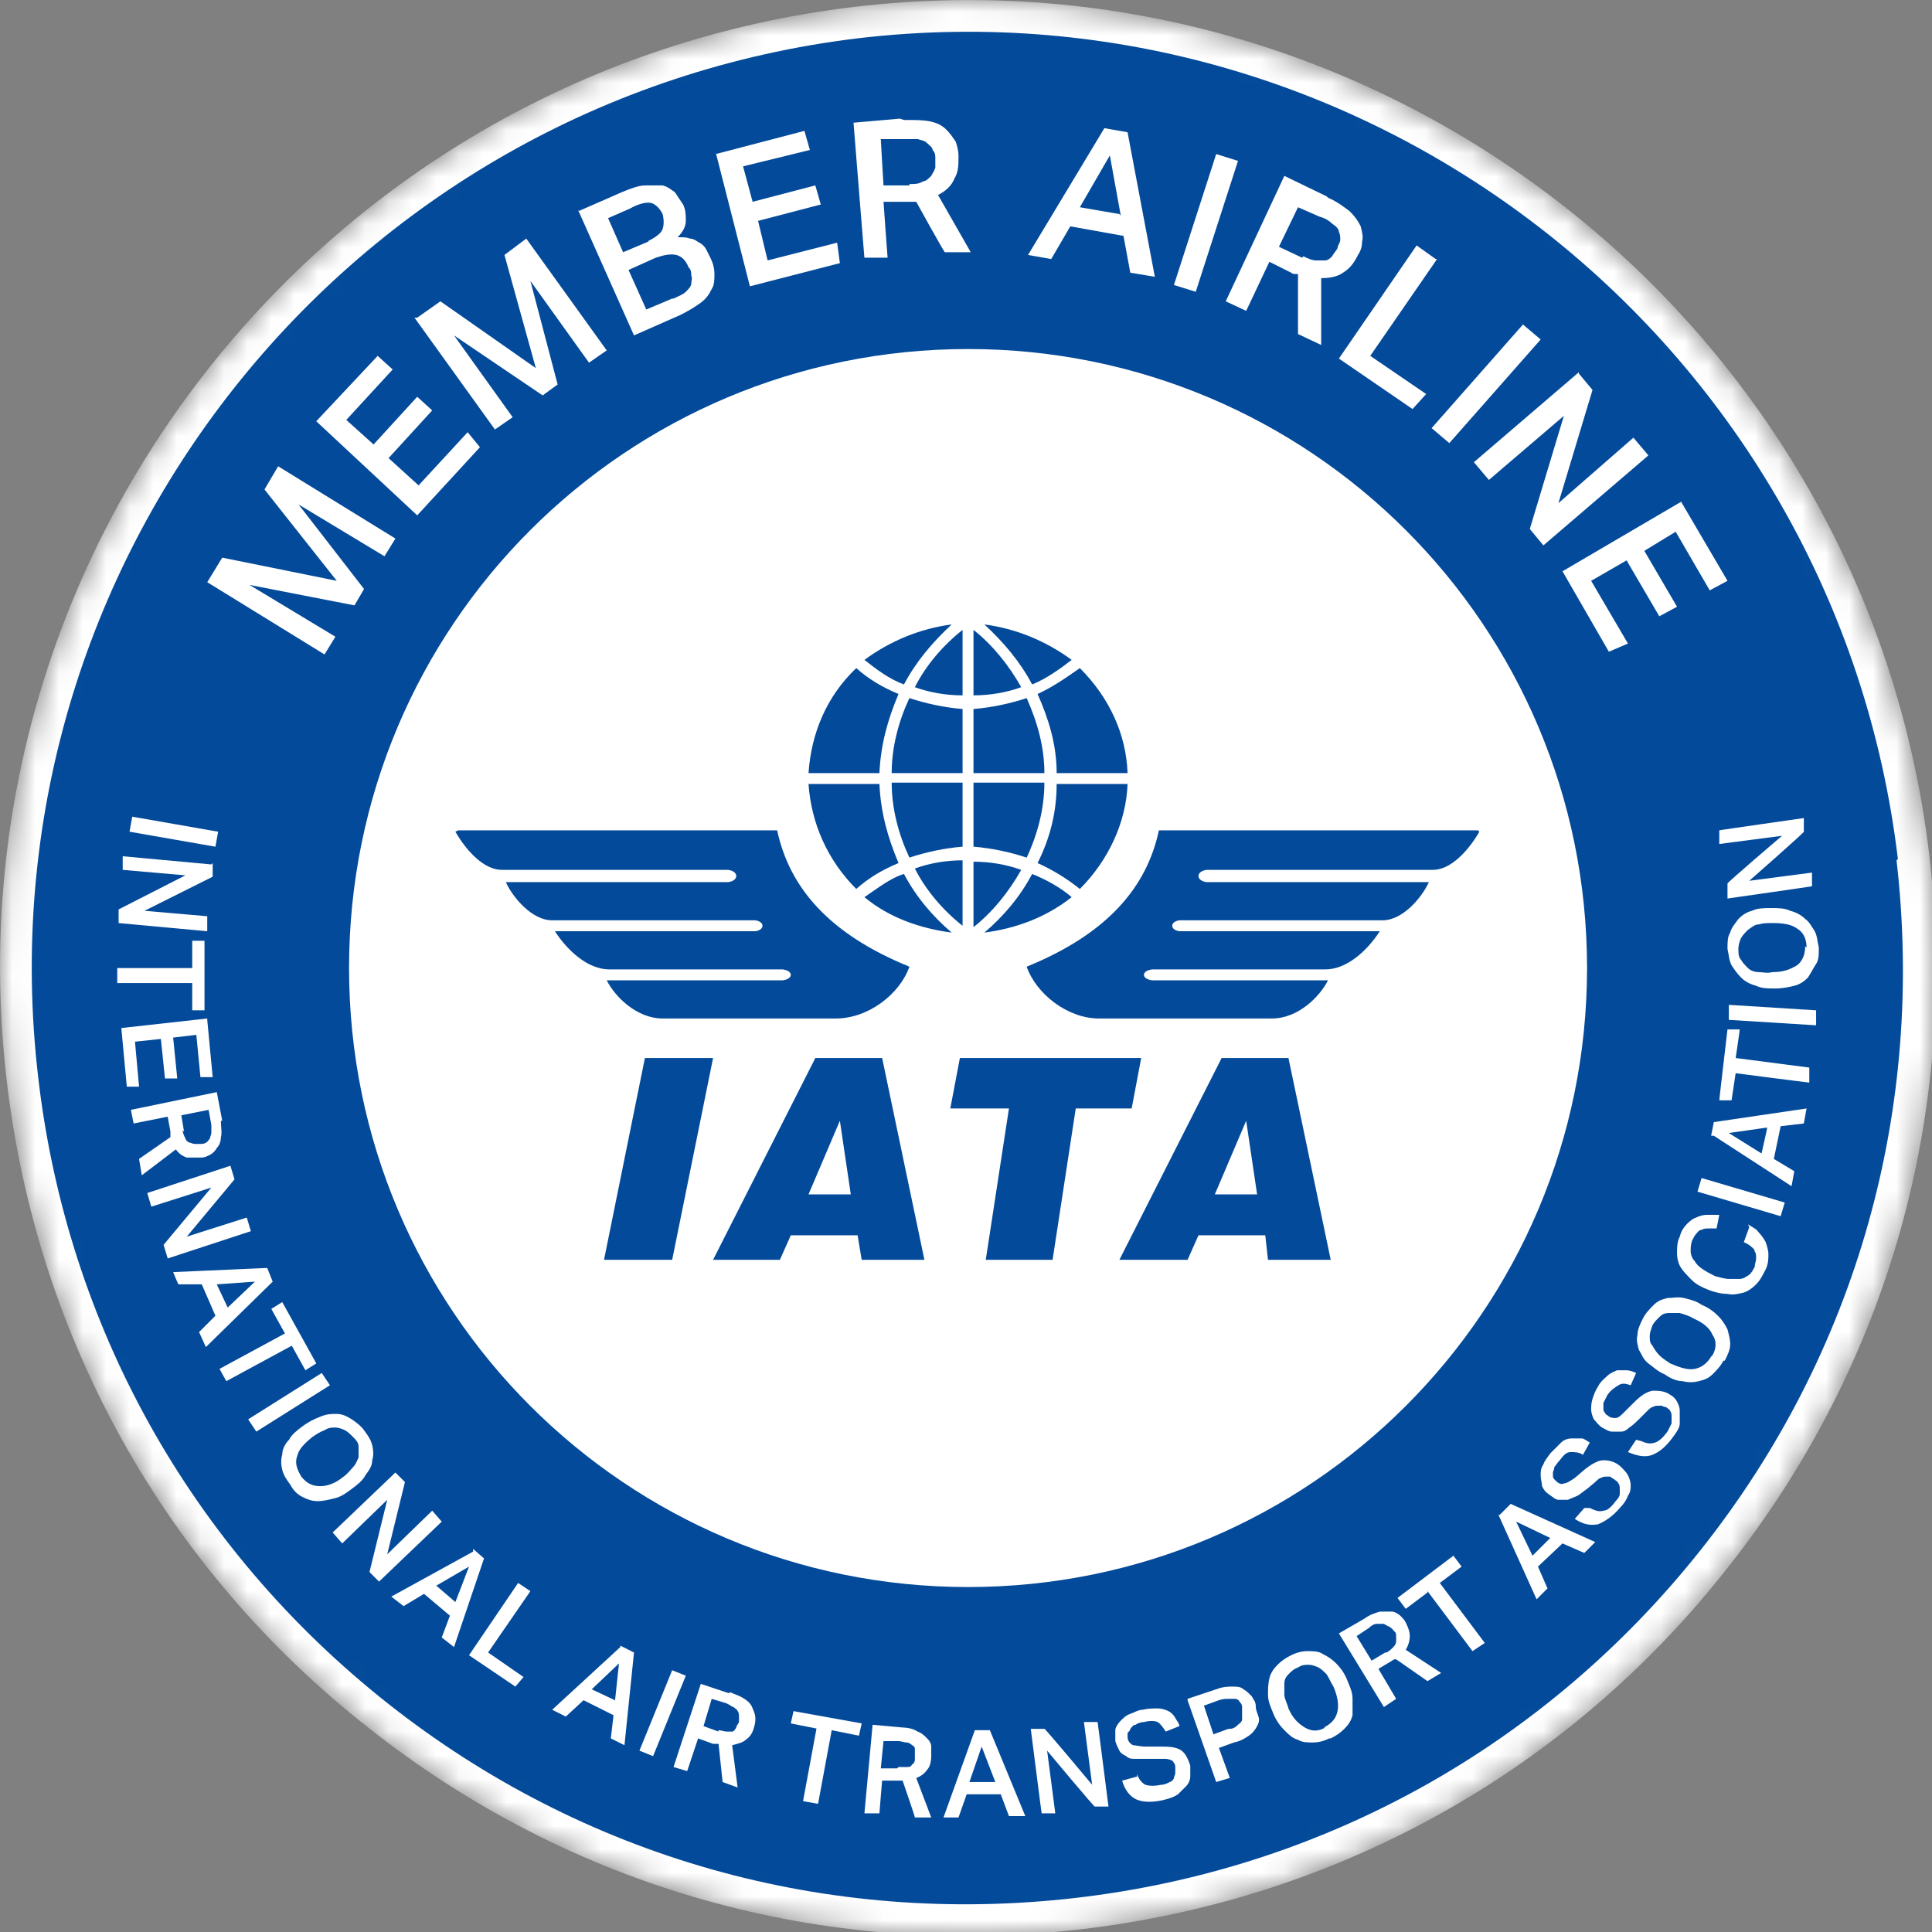
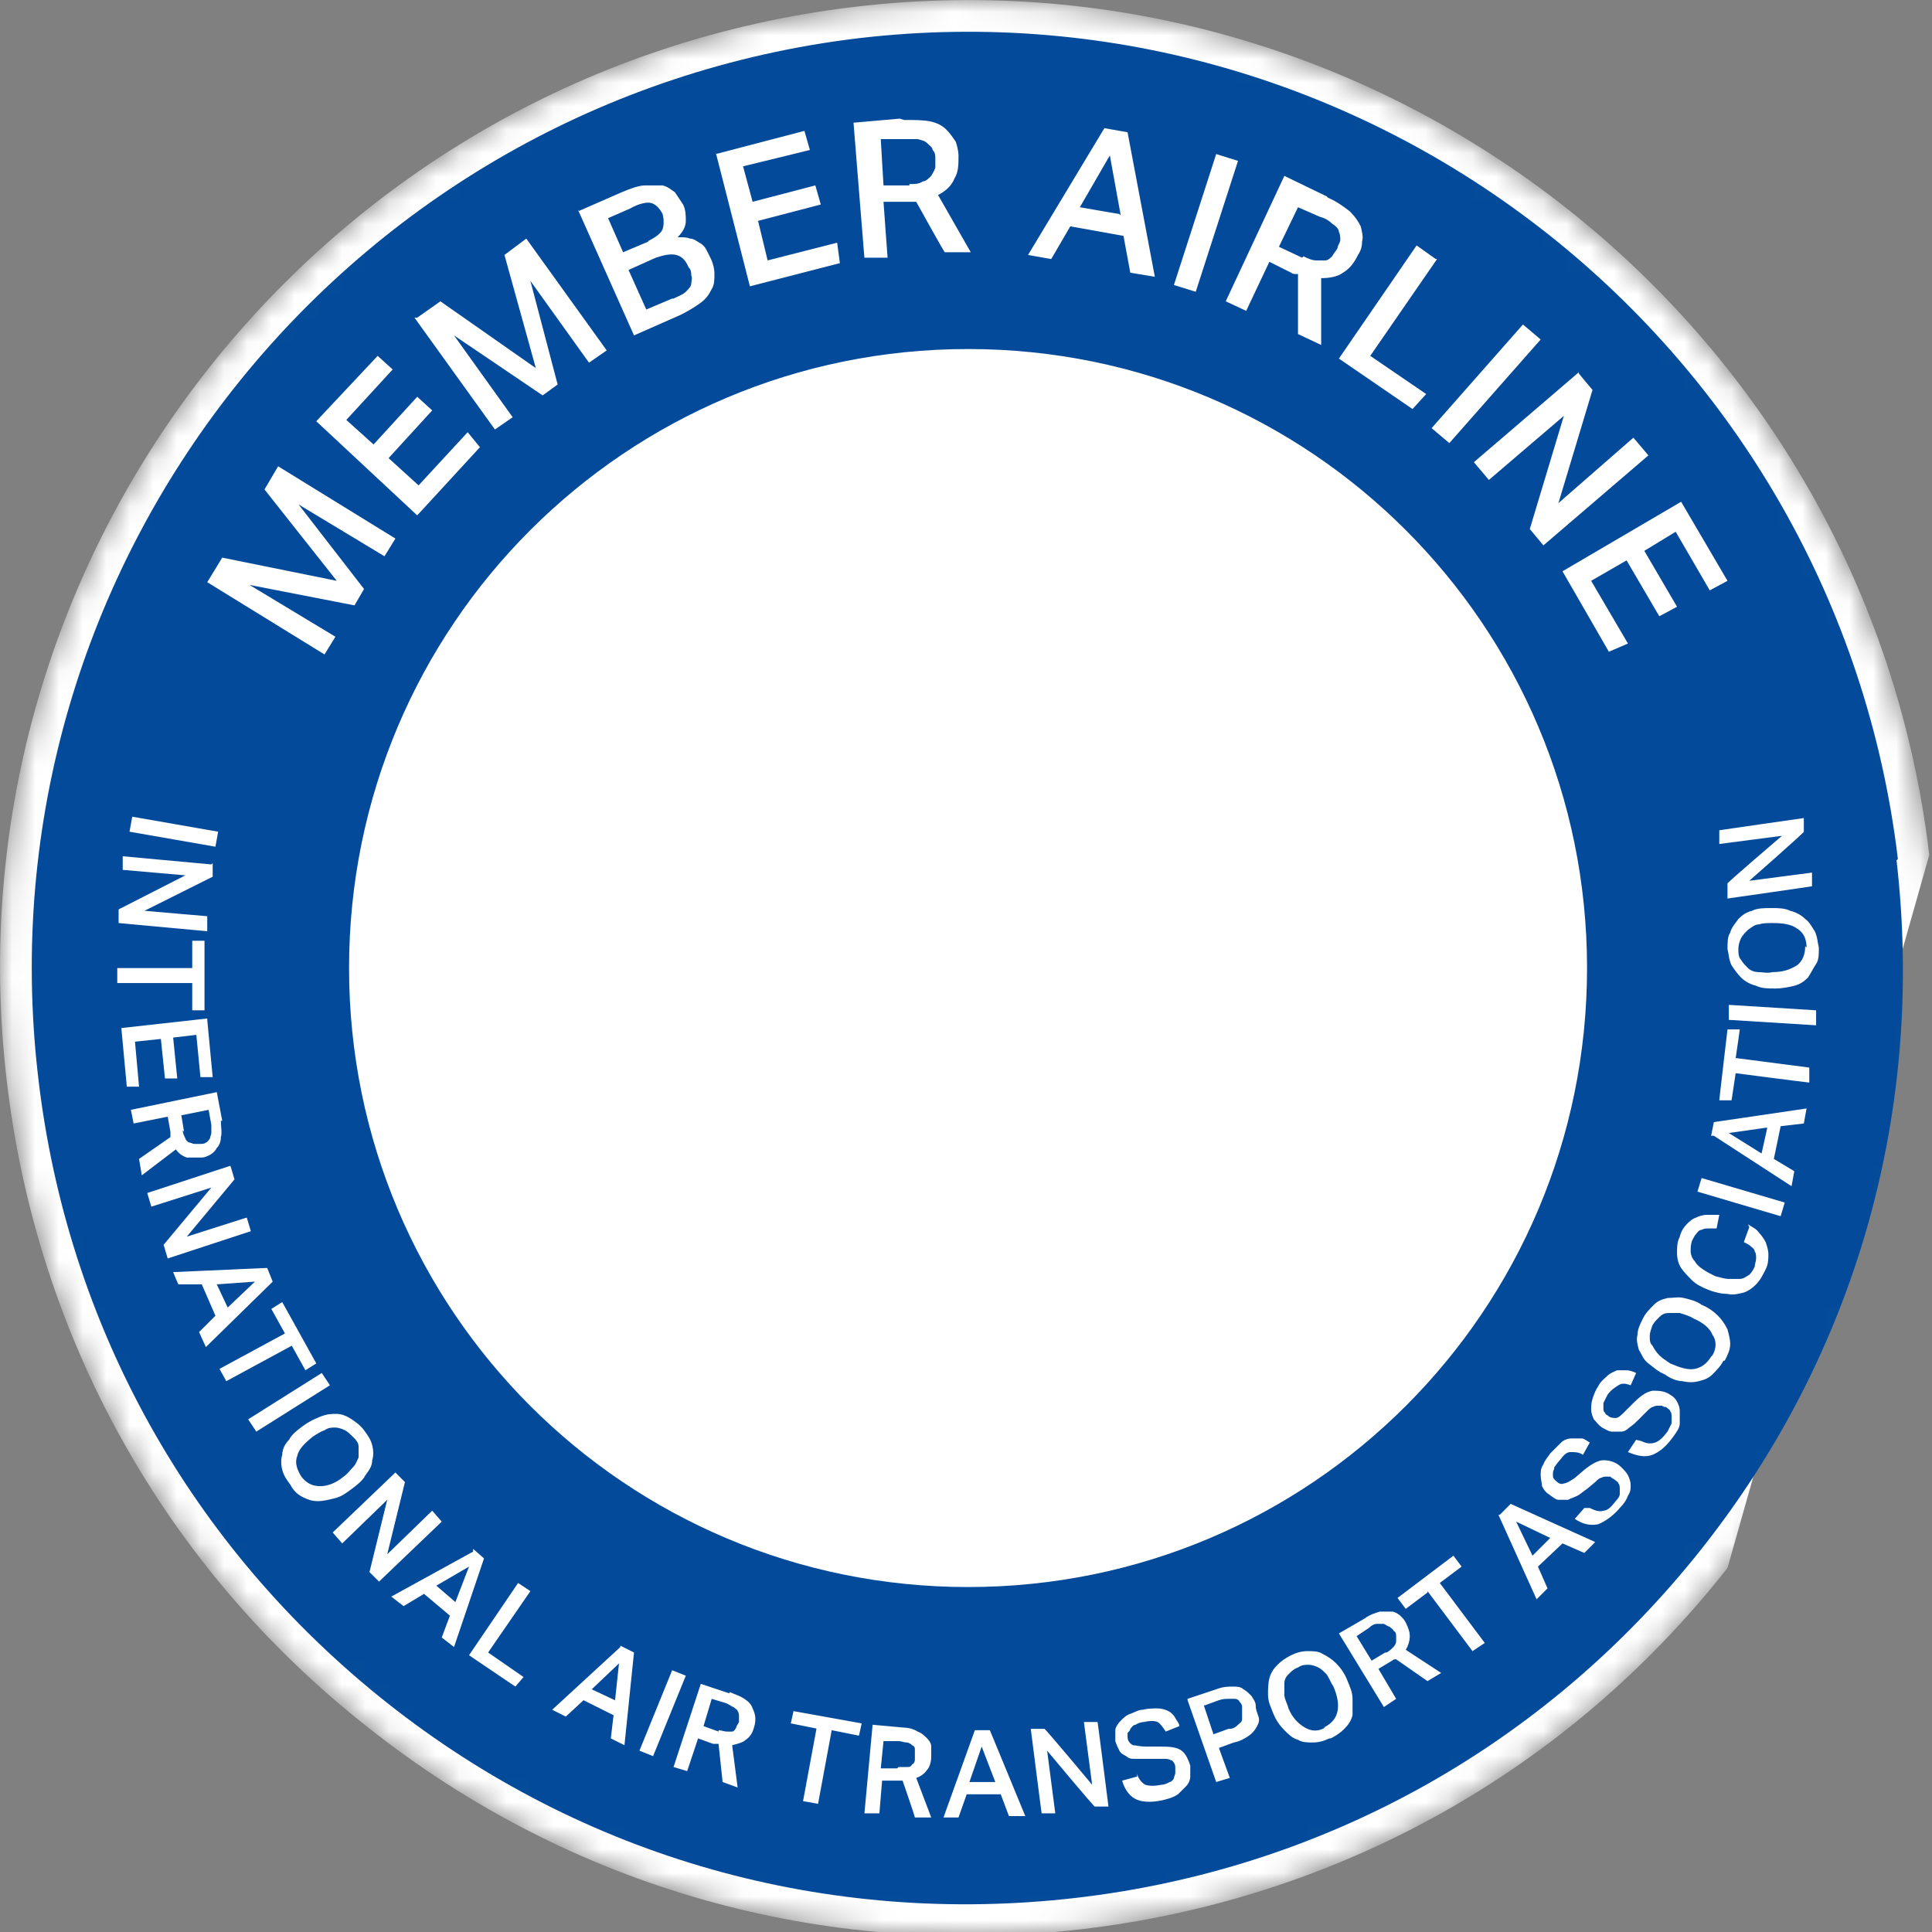
<svg xmlns="http://www.w3.org/2000/svg" width="82" height="82" viewBox="0 0 82 82" fill="none">
  <rect x="0" y="0" width="82" height="82" fill="#808080" stroke="none" />
  <g clip-path="url(#clip0_2288_4514)">
    <mask id="mask0_2288_4514" style="mask-type:luminance" maskUnits="userSpaceOnUse" x="0" y="0" width="83" height="83">
      <path d="M81.884 36.284C79.222 13.831 58.794 -2.372 36.283 0.289C13.773 2.951 -2.373 23.379 0.289 45.89C1.562 56.769 7.002 66.549 15.624 73.32C24.247 80.148 34.953 83.157 45.89 81.884C56.769 80.611 66.549 75.172 73.32 66.549C80.148 57.927 83.157 47.221 81.884 36.284Z" fill="white" />
    </mask>
    <g mask="url(#mask0_2288_4514)">
-       <path d="M81.884 36.284C79.222 13.831 58.794 -2.372 36.283 0.289C13.773 2.951 -2.373 23.379 0.289 45.89C1.562 56.769 7.002 66.549 15.624 73.32C24.247 80.148 34.953 83.157 45.89 81.884C56.769 80.611 66.549 75.172 73.32 66.549C80.148 57.927 83.157 47.221 81.884 36.284Z" fill="white" />
+       <path d="M81.884 36.284C79.222 13.831 58.794 -2.372 36.283 0.289C13.773 2.951 -2.373 23.379 0.289 45.89C1.562 56.769 7.002 66.549 15.624 73.32C24.247 80.148 34.953 83.157 45.89 81.884C56.769 80.611 66.549 75.172 73.32 66.549Z" fill="white" />
      <path d="M80.552 36.457C77.948 14.699 58.215 -0.926 36.456 1.62C14.698 4.224 -0.927 23.958 1.62 45.716C2.835 56.248 8.101 65.681 16.434 72.278C24.767 78.875 35.126 81.769 45.658 80.553C56.19 79.338 65.622 74.072 72.219 65.739C78.816 57.406 81.71 47.047 80.495 36.515L80.552 36.457Z" fill="#034A9A" />
      <path d="M67.359 41.087C67.359 55.612 55.612 67.359 41.087 67.359C26.562 67.359 14.815 55.612 14.815 41.087C14.815 26.562 26.562 14.814 41.087 14.814C55.612 14.814 67.359 26.562 67.359 41.087Z" fill="white" />
      <path d="M9.259 35.3L9.143 35.937L5.497 35.3L5.613 34.663L9.259 35.3ZM9.027 36.631V37.21L6.134 38.656L8.796 38.888V39.524L5.034 39.177V38.598L7.87 37.152L5.208 36.92V36.342L8.97 36.689L9.027 36.631ZM8.159 41.087V39.929H8.68V42.881H8.159V41.723H4.977V41.087H8.101H8.159ZM8.796 43.286L9.027 45.716H8.507L8.333 43.922L7.349 44.038L7.523 45.774H7.002L6.828 44.096L5.729 44.212L5.902 46.121H5.382L5.15 43.633L8.796 43.228V43.286ZM9.375 47.568C9.375 47.857 9.432 48.089 9.375 48.263C9.375 48.436 9.317 48.61 9.201 48.725C9.143 48.841 9.027 48.957 8.912 49.015C8.796 49.073 8.68 49.13 8.564 49.13C8.333 49.13 8.101 49.13 7.928 49.13C7.754 49.073 7.581 48.957 7.465 48.783L6.018 49.883L5.902 49.188L7.233 48.263C7.233 48.263 7.233 48.205 7.233 48.147C7.233 48.147 7.233 48.089 7.233 48.031L7.118 47.395L5.671 47.684L5.555 47.105L9.201 46.353L9.432 47.568H9.375ZM7.754 47.973C7.754 48.089 7.812 48.205 7.87 48.32C7.87 48.378 7.986 48.494 8.044 48.494C8.101 48.494 8.159 48.552 8.275 48.552C8.333 48.552 8.449 48.552 8.507 48.552C8.564 48.552 8.68 48.552 8.738 48.494C8.796 48.494 8.854 48.378 8.912 48.32C8.912 48.263 8.97 48.147 8.97 48.089C8.97 47.973 8.97 47.857 8.97 47.742L8.854 47.105L7.696 47.337L7.812 48.031L7.754 47.973ZM9.78 49.478L9.953 50.056L7.928 52.487L10.474 51.677L10.648 52.255L7.118 53.413L6.944 52.834L8.97 50.404L6.423 51.214L6.25 50.635L9.78 49.478ZM11.342 53.818L11.574 54.397L8.738 57.174L8.449 56.538L9.143 55.843L8.564 54.512H7.581C7.581 54.57 7.349 53.992 7.349 53.992L11.284 53.818H11.342ZM9.664 55.496L10.821 54.397L9.201 54.512L9.664 55.496ZM12.094 56.596L11.516 55.554L11.979 55.265L13.425 57.869L12.962 58.158L12.384 57.116L9.606 58.621L9.317 58.1L12.094 56.596ZM13.657 58.274L14.004 58.795L10.879 60.762L10.532 60.241L13.657 58.274ZM12.326 63.019C12.152 62.788 12.037 62.614 11.979 62.383C11.921 62.151 11.921 61.919 11.979 61.746C11.979 61.514 12.094 61.283 12.268 61.109C12.384 60.878 12.615 60.704 12.847 60.531C13.078 60.357 13.31 60.241 13.599 60.126C13.888 60.01 14.062 60.01 14.293 60.01C14.525 60.01 14.756 60.126 14.93 60.241C15.104 60.357 15.335 60.531 15.451 60.704C15.624 60.936 15.74 61.109 15.798 61.341C15.856 61.572 15.856 61.804 15.798 61.977C15.798 62.209 15.682 62.383 15.509 62.614C15.393 62.845 15.162 63.019 14.93 63.193C14.698 63.366 14.467 63.54 14.178 63.598C13.946 63.656 13.715 63.713 13.483 63.713C13.252 63.713 13.078 63.656 12.847 63.54C12.615 63.424 12.442 63.251 12.326 63.019ZM12.789 62.672C13.02 62.961 13.252 63.077 13.599 63.077C13.888 63.077 14.236 62.961 14.583 62.672C14.756 62.556 14.872 62.383 14.988 62.267C15.104 62.151 15.162 61.977 15.219 61.862C15.219 61.746 15.219 61.572 15.219 61.399C15.219 61.225 15.104 61.109 14.988 60.994C14.872 60.878 14.756 60.762 14.641 60.704C14.525 60.646 14.351 60.589 14.236 60.589C14.062 60.589 13.946 60.589 13.773 60.704C13.599 60.762 13.425 60.878 13.252 60.994C12.905 61.283 12.673 61.514 12.615 61.804C12.499 62.093 12.615 62.383 12.789 62.672ZM16.782 62.498L17.187 62.903L16.435 65.97L18.344 64.118L18.749 64.582L16.087 67.128L15.682 66.723L16.435 63.656L14.525 65.507L14.12 65.044L16.782 62.498ZM20.08 65.739L20.543 66.144L19.27 69.905L18.749 69.5L19.096 68.574L17.997 67.648L17.129 68.169L16.608 67.764L20.08 65.855V65.739ZM19.328 67.996L19.907 66.491L18.518 67.301L19.328 67.996ZM22.511 67.533L20.717 70.137L22.221 71.178L21.874 71.584L19.907 70.253L21.99 67.186L22.511 67.533ZM26.33 69.847L26.909 70.137L26.504 74.072L25.925 73.783L26.041 72.799L24.768 72.162L24.015 72.857L23.437 72.567L26.33 69.905V69.847ZM26.099 72.22L26.272 70.6L25.115 71.699L26.099 72.162V72.22ZM28.529 70.889L29.108 71.121L27.719 74.535L27.14 74.303L28.529 70.889ZM30.96 71.815C31.249 71.931 31.423 71.989 31.596 72.104C31.77 72.22 31.886 72.336 31.943 72.51C32.001 72.625 32.059 72.799 32.059 72.915C32.059 73.03 32.059 73.146 32.001 73.32C31.943 73.551 31.828 73.725 31.654 73.841C31.538 73.956 31.307 74.014 31.075 74.072L31.307 75.866L30.67 75.634L30.497 74.014C30.497 74.014 30.439 74.014 30.381 74.014C30.381 74.014 30.323 74.014 30.265 74.014L29.629 73.783L29.166 75.171L28.587 74.998L29.744 71.468L30.96 71.873V71.815ZM30.497 73.435C30.612 73.435 30.728 73.493 30.844 73.493C30.96 73.493 31.017 73.493 31.075 73.493C31.133 73.493 31.191 73.435 31.249 73.32C31.249 73.262 31.307 73.204 31.365 73.088C31.365 73.03 31.365 72.915 31.365 72.857C31.365 72.799 31.365 72.683 31.307 72.625C31.307 72.567 31.191 72.51 31.133 72.452C31.075 72.452 30.96 72.336 30.786 72.278L30.207 72.104L29.86 73.262L30.497 73.493V73.435ZM34.721 73.377L33.564 73.146L33.679 72.625L36.573 73.146L36.457 73.667L35.3 73.435L34.721 76.56L34.084 76.445L34.663 73.32L34.721 73.377ZM38.251 73.32C38.54 73.32 38.772 73.377 38.946 73.493C39.119 73.551 39.235 73.667 39.351 73.783C39.466 73.898 39.524 74.014 39.524 74.13C39.524 74.246 39.524 74.361 39.524 74.535C39.524 74.766 39.466 74.998 39.351 75.114C39.235 75.287 39.061 75.403 38.888 75.461L39.524 77.139H38.83C38.83 77.081 38.309 75.576 38.309 75.576C38.309 75.576 38.251 75.576 38.193 75.576C38.193 75.576 38.135 75.576 38.078 75.576H37.441C37.441 75.519 37.325 76.965 37.325 76.965H36.689L37.036 73.204L38.309 73.32H38.251ZM38.135 74.998C38.251 74.998 38.367 74.998 38.483 74.998C38.598 74.998 38.656 74.998 38.714 74.882C38.772 74.882 38.83 74.766 38.83 74.709C38.83 74.651 38.83 74.535 38.83 74.477C38.83 74.419 38.83 74.303 38.83 74.246C38.83 74.188 38.83 74.13 38.714 74.072C38.714 74.072 38.598 73.956 38.483 73.956C38.367 73.956 38.251 73.898 38.135 73.898H37.499L37.383 75.056H38.078L38.135 74.998ZM41.376 73.435H42.013L43.517 77.081H42.823L42.475 76.155H41.029L40.682 77.139H40.045L41.376 73.435ZM42.244 75.634L41.665 74.13L41.145 75.634H42.244ZM43.749 73.377H44.327C44.327 73.32 46.353 75.75 46.353 75.75L46.005 73.088H46.584C46.584 73.03 47.047 76.676 47.047 76.676H46.468C46.468 76.734 44.443 74.303 44.443 74.303L44.79 76.965H44.212C44.212 77.023 43.749 73.377 43.749 73.377ZM48.262 75.287C48.32 75.519 48.494 75.692 48.61 75.75C48.783 75.808 49.015 75.808 49.304 75.75C49.42 75.75 49.535 75.692 49.651 75.634C49.709 75.634 49.825 75.519 49.825 75.461C49.825 75.403 49.883 75.345 49.883 75.229C49.883 75.171 49.883 75.056 49.883 74.998C49.883 74.998 49.883 74.882 49.825 74.824C49.825 74.824 49.767 74.709 49.709 74.709C49.709 74.709 49.593 74.651 49.478 74.651C49.42 74.651 49.304 74.651 49.188 74.651H48.725C48.552 74.651 48.378 74.651 48.205 74.651C48.031 74.651 47.915 74.651 47.799 74.535C47.684 74.477 47.568 74.419 47.51 74.303C47.452 74.188 47.394 74.072 47.337 73.898C47.337 73.725 47.337 73.551 47.337 73.435C47.337 73.32 47.452 73.146 47.568 73.03C47.684 72.915 47.799 72.799 47.973 72.741C48.147 72.683 48.32 72.567 48.494 72.567C48.725 72.51 48.957 72.51 49.13 72.51C49.304 72.51 49.478 72.567 49.593 72.625C49.709 72.683 49.825 72.799 49.883 72.915C49.941 73.03 50.056 73.146 50.056 73.262L49.478 73.493C49.362 73.32 49.246 73.146 49.13 73.088C49.015 73.03 48.783 73.03 48.552 73.088C48.436 73.088 48.262 73.146 48.205 73.204C48.089 73.204 48.031 73.32 47.973 73.377C47.973 73.435 47.915 73.493 47.857 73.551C47.857 73.609 47.857 73.667 47.857 73.725C47.857 73.898 47.973 74.014 48.089 74.072C48.205 74.072 48.378 74.13 48.61 74.13H49.13C49.535 74.13 49.825 74.13 50.056 74.246C50.288 74.361 50.404 74.593 50.519 74.94C50.519 75.114 50.519 75.229 50.519 75.403C50.519 75.519 50.461 75.692 50.346 75.808C50.23 75.924 50.114 76.04 49.998 76.155C49.825 76.271 49.651 76.329 49.42 76.387C48.957 76.502 48.552 76.502 48.262 76.387C47.973 76.271 47.742 75.982 47.626 75.576L48.262 75.403V75.287ZM50.404 72.104L51.619 71.699C51.908 71.584 52.14 71.584 52.313 71.584C52.487 71.584 52.66 71.584 52.776 71.699C52.892 71.757 53.008 71.873 53.123 71.989C53.181 72.104 53.297 72.22 53.297 72.394C53.297 72.567 53.355 72.683 53.413 72.857C53.471 73.03 53.413 73.146 53.355 73.262C53.297 73.377 53.181 73.551 53.008 73.667C52.834 73.783 52.66 73.898 52.371 73.956L51.734 74.188L52.197 75.461L51.619 75.634L50.404 72.162V72.104ZM52.197 73.377C52.371 73.377 52.487 73.262 52.545 73.204C52.602 73.146 52.718 73.088 52.718 72.972C52.718 72.915 52.718 72.799 52.718 72.741C52.718 72.683 52.718 72.567 52.718 72.452C52.718 72.336 52.66 72.278 52.602 72.22C52.602 72.162 52.487 72.104 52.429 72.104C52.371 72.104 52.255 72.104 52.14 72.104C52.024 72.104 51.908 72.104 51.734 72.162L51.098 72.394L51.503 73.609L52.14 73.377H52.197ZM56.422 73.783C56.19 73.898 55.959 73.956 55.727 73.956C55.496 73.956 55.264 73.956 55.091 73.841C54.859 73.783 54.686 73.609 54.512 73.435C54.339 73.262 54.165 73.03 54.049 72.741C53.934 72.452 53.818 72.22 53.818 71.931C53.818 71.699 53.818 71.468 53.876 71.236C53.934 71.005 54.049 70.831 54.223 70.658C54.397 70.484 54.57 70.368 54.801 70.253C55.033 70.137 55.264 70.079 55.496 70.079C55.727 70.079 55.959 70.079 56.133 70.195C56.364 70.311 56.538 70.426 56.711 70.6C56.885 70.773 57.058 71.005 57.174 71.294C57.29 71.584 57.406 71.815 57.406 72.104C57.406 72.336 57.406 72.567 57.406 72.799C57.348 73.03 57.232 73.204 57.058 73.377C56.885 73.551 56.711 73.667 56.48 73.783H56.422ZM56.19 73.32C56.538 73.146 56.711 72.915 56.769 72.625C56.827 72.336 56.769 71.989 56.596 71.584C56.48 71.41 56.422 71.236 56.306 71.063C56.19 70.947 56.075 70.831 55.959 70.773C55.843 70.716 55.67 70.658 55.554 70.658C55.38 70.658 55.264 70.658 55.091 70.773C54.917 70.831 54.801 70.947 54.686 71.063C54.57 71.178 54.512 71.294 54.512 71.468C54.512 71.641 54.512 71.757 54.512 71.931C54.512 72.104 54.628 72.278 54.686 72.51C54.859 72.915 55.091 73.146 55.38 73.32C55.67 73.493 55.959 73.493 56.248 73.32H56.19ZM57.926 68.69C58.158 68.517 58.389 68.459 58.563 68.401C58.737 68.401 58.91 68.401 59.084 68.401C59.2 68.401 59.373 68.517 59.431 68.574C59.547 68.69 59.605 68.748 59.663 68.864C59.778 69.095 59.836 69.269 59.836 69.442C59.836 69.616 59.778 69.847 59.663 70.021L61.167 71.005L60.588 71.352L59.257 70.426C59.257 70.426 59.257 70.426 59.2 70.426C59.2 70.426 59.142 70.426 59.084 70.484L58.505 70.831L59.257 72.104L58.737 72.452L56.827 69.327L57.926 68.69ZM58.852 70.137C58.968 70.079 59.084 69.963 59.142 69.905C59.2 69.847 59.257 69.732 59.257 69.674C59.257 69.616 59.257 69.5 59.257 69.442C59.257 69.385 59.257 69.269 59.142 69.211C59.142 69.153 59.026 69.095 58.968 69.037C58.91 69.037 58.852 68.98 58.737 68.922C58.679 68.922 58.563 68.922 58.447 68.922C58.331 68.922 58.216 68.98 58.1 69.095L57.579 69.442L58.216 70.484L58.794 70.137H58.852ZM60.588 67.591L59.663 68.285L59.315 67.822L61.688 66.028L62.035 66.491L61.109 67.186L63.019 69.732L62.498 70.079L60.588 67.533V67.591ZM63.656 64.292L64.118 63.829L67.706 65.45L67.243 65.912L66.317 65.507L65.276 66.491L65.681 67.417L65.218 67.88L63.598 64.292H63.656ZM65.797 65.276L64.35 64.582L65.044 66.028L65.797 65.276ZM67.475 64.003C67.706 64.118 67.88 64.176 68.053 64.118C68.227 64.118 68.401 63.945 68.574 63.713C68.69 63.598 68.748 63.482 68.748 63.424C68.748 63.308 68.748 63.251 68.748 63.193C68.748 63.135 68.748 63.019 68.69 62.961C68.69 62.903 68.574 62.845 68.516 62.788C68.516 62.788 68.401 62.73 68.343 62.672C68.343 62.672 68.227 62.672 68.169 62.672C68.111 62.672 68.053 62.672 67.938 62.73C67.88 62.73 67.764 62.845 67.706 62.903L67.359 63.193C67.186 63.308 67.07 63.424 66.954 63.482C66.838 63.54 66.665 63.598 66.549 63.656C66.433 63.656 66.317 63.656 66.144 63.656C66.028 63.656 65.912 63.54 65.739 63.424C65.565 63.308 65.507 63.193 65.449 63.077C65.449 62.961 65.391 62.788 65.391 62.614C65.391 62.44 65.391 62.325 65.507 62.151C65.565 61.977 65.681 61.862 65.797 61.688C65.97 61.514 66.144 61.341 66.26 61.225C66.375 61.109 66.549 61.051 66.722 61.051C66.838 61.051 67.012 61.051 67.128 61.051C67.243 61.051 67.359 61.167 67.475 61.225L67.186 61.746C67.012 61.63 66.838 61.63 66.665 61.63C66.491 61.63 66.375 61.746 66.202 61.977C66.086 62.093 66.028 62.209 65.97 62.267C65.97 62.383 65.912 62.44 65.912 62.498C65.912 62.556 65.912 62.614 65.912 62.672C65.912 62.73 65.97 62.788 66.028 62.845C66.144 62.961 66.26 63.019 66.375 62.961C66.491 62.961 66.665 62.845 66.838 62.73L67.243 62.383C67.533 62.151 67.822 61.977 68.053 61.977C68.285 61.977 68.574 62.035 68.806 62.267C68.921 62.383 69.037 62.498 69.095 62.614C69.153 62.73 69.211 62.903 69.211 63.019C69.211 63.193 69.211 63.308 69.095 63.482C69.037 63.656 68.921 63.829 68.748 64.003C68.459 64.35 68.111 64.582 67.822 64.697C67.475 64.755 67.186 64.697 66.838 64.466L67.243 64.003H67.475ZM69.674 61.167C69.905 61.283 70.079 61.283 70.252 61.225C70.426 61.167 70.6 60.994 70.773 60.762C70.831 60.646 70.889 60.531 70.947 60.415C70.947 60.299 70.947 60.241 70.947 60.126C70.947 60.068 70.947 59.952 70.889 59.894C70.889 59.836 70.773 59.778 70.715 59.721C70.715 59.721 70.6 59.721 70.542 59.663C70.542 59.663 70.426 59.663 70.368 59.663C70.31 59.663 70.252 59.663 70.137 59.721C70.079 59.721 69.963 59.836 69.905 59.894L69.558 60.241C69.442 60.357 69.327 60.473 69.153 60.589C69.037 60.704 68.921 60.762 68.806 60.762C68.69 60.762 68.574 60.762 68.401 60.762C68.285 60.762 68.111 60.646 67.996 60.589C67.822 60.473 67.764 60.357 67.648 60.241C67.591 60.126 67.533 59.952 67.533 59.836C67.533 59.721 67.533 59.547 67.591 59.373C67.648 59.2 67.706 59.026 67.822 58.852C67.938 58.621 68.111 58.505 68.227 58.389C68.343 58.274 68.516 58.216 68.632 58.158C68.748 58.158 68.921 58.158 69.037 58.158C69.153 58.158 69.327 58.216 69.442 58.274L69.211 58.795C69.037 58.737 68.864 58.679 68.69 58.795C68.516 58.91 68.401 58.968 68.227 59.2C68.169 59.315 68.111 59.431 68.053 59.547C68.053 59.663 68.053 59.721 68.053 59.778C68.053 59.836 68.053 59.894 68.111 59.952C68.111 59.952 68.169 60.068 68.227 60.068C68.343 60.184 68.459 60.184 68.574 60.184C68.69 60.184 68.806 60.068 68.979 59.894L69.327 59.547C69.616 59.258 69.847 59.084 70.137 59.026C70.368 59.026 70.658 59.026 70.889 59.2C71.005 59.258 71.121 59.373 71.178 59.489C71.236 59.605 71.294 59.721 71.294 59.894C71.294 60.068 71.294 60.184 71.294 60.415C71.294 60.589 71.178 60.762 71.005 60.994C70.715 61.399 70.426 61.63 70.137 61.746C69.847 61.862 69.5 61.804 69.095 61.63L69.442 61.109L69.674 61.167ZM73.146 57.753C73.03 57.984 72.857 58.158 72.683 58.332C72.509 58.505 72.336 58.563 72.104 58.621C71.873 58.679 71.641 58.679 71.41 58.621C71.178 58.621 70.889 58.505 70.658 58.332C70.368 58.216 70.195 58.042 69.963 57.869C69.732 57.695 69.674 57.464 69.558 57.29C69.5 57.059 69.442 56.885 69.5 56.654C69.5 56.422 69.616 56.191 69.732 55.959C69.847 55.728 70.021 55.554 70.195 55.38C70.368 55.207 70.542 55.149 70.773 55.091C71.005 55.091 71.236 55.033 71.468 55.091C71.699 55.149 71.989 55.207 72.22 55.38C72.509 55.496 72.741 55.67 72.915 55.843C73.088 56.017 73.204 56.191 73.32 56.422C73.377 56.654 73.435 56.827 73.435 57.059C73.435 57.29 73.32 57.522 73.204 57.753H73.146ZM72.683 57.522C72.857 57.232 72.857 56.885 72.683 56.654C72.567 56.364 72.278 56.133 71.873 55.959C71.699 55.843 71.468 55.785 71.294 55.728C71.121 55.728 70.947 55.728 70.831 55.728C70.658 55.728 70.542 55.785 70.426 55.901C70.31 56.017 70.195 56.133 70.137 56.248C70.079 56.422 70.021 56.538 70.021 56.711C70.021 56.885 70.021 57.001 70.137 57.116C70.195 57.232 70.31 57.406 70.426 57.522C70.542 57.637 70.715 57.753 70.889 57.869C71.294 58.042 71.641 58.158 71.931 58.1C72.22 58.042 72.451 57.869 72.625 57.579L72.683 57.522ZM74.188 51.966C74.361 52.082 74.535 52.14 74.65 52.313C74.766 52.429 74.882 52.603 74.94 52.718C74.998 52.892 75.056 53.066 75.056 53.239C75.056 53.413 75.056 53.644 74.94 53.876C74.824 54.107 74.708 54.339 74.535 54.512C74.361 54.686 74.188 54.802 74.014 54.859C73.782 54.917 73.551 54.975 73.32 54.917C73.088 54.917 72.799 54.859 72.509 54.744C72.22 54.628 71.989 54.512 71.815 54.339C71.641 54.165 71.468 53.992 71.352 53.818C71.236 53.644 71.178 53.413 71.178 53.181C71.178 52.95 71.178 52.718 71.294 52.487C71.352 52.255 71.468 52.082 71.584 51.966C71.699 51.85 71.815 51.735 71.989 51.677C72.104 51.619 72.278 51.561 72.451 51.561C72.625 51.561 72.799 51.561 72.972 51.561L72.857 52.14C72.741 52.14 72.625 52.14 72.509 52.14C72.394 52.14 72.336 52.14 72.22 52.198C72.104 52.198 72.046 52.313 71.989 52.371C71.931 52.429 71.873 52.545 71.815 52.66C71.757 52.834 71.757 52.95 71.757 53.123C71.757 53.239 71.815 53.413 71.931 53.529C71.989 53.644 72.104 53.76 72.278 53.876C72.451 53.992 72.567 54.049 72.799 54.165C73.03 54.223 73.204 54.281 73.377 54.281C73.551 54.281 73.725 54.281 73.84 54.281C74.014 54.281 74.13 54.165 74.245 54.107C74.361 53.992 74.419 53.876 74.477 53.76C74.477 53.644 74.535 53.529 74.535 53.413C74.535 53.297 74.535 53.181 74.477 53.123C74.477 53.008 74.361 52.95 74.303 52.892C74.245 52.834 74.13 52.776 74.014 52.718L74.245 52.082L74.188 51.966ZM72.046 50.577L72.22 49.999L75.75 51.04L75.576 51.619L72.046 50.577ZM72.625 48.205L72.741 47.626L76.676 47.047L76.56 47.684L75.576 47.8L75.287 49.188L76.155 49.709L76.039 50.346L72.741 48.205H72.625ZM74.998 47.857L73.377 48.089L74.766 48.957L74.998 47.915V47.857ZM73.667 45.543L73.493 46.7H72.972C72.972 46.642 73.32 43.691 73.32 43.691H73.84C73.84 43.749 73.667 44.906 73.667 44.906L76.792 45.311V45.948C76.734 45.948 73.609 45.543 73.609 45.543H73.667ZM73.377 43.286V42.649L77.081 42.881V43.517L73.377 43.286ZM77.197 40.219C77.197 40.508 77.197 40.74 77.081 40.913C76.965 41.087 76.85 41.318 76.734 41.492C76.56 41.666 76.387 41.781 76.155 41.839C75.924 41.897 75.634 41.955 75.345 41.955C75.056 41.955 74.766 41.955 74.535 41.839C74.303 41.781 74.072 41.666 73.898 41.492C73.725 41.318 73.609 41.145 73.493 40.971C73.377 40.74 73.377 40.508 73.32 40.277C73.32 39.987 73.32 39.756 73.435 39.582C73.493 39.351 73.667 39.177 73.782 39.004C73.956 38.83 74.13 38.714 74.361 38.656C74.593 38.541 74.882 38.541 75.171 38.541C75.461 38.541 75.75 38.541 75.981 38.656C76.213 38.714 76.445 38.83 76.618 39.004C76.792 39.119 76.907 39.351 77.023 39.524C77.139 39.756 77.139 39.987 77.197 40.219ZM76.676 40.219C76.676 39.871 76.56 39.582 76.271 39.409C76.039 39.235 75.692 39.177 75.229 39.177C74.998 39.177 74.824 39.177 74.65 39.235C74.477 39.235 74.361 39.351 74.188 39.466C74.072 39.582 73.956 39.698 73.898 39.814C73.84 39.929 73.782 40.103 73.782 40.277C73.782 40.45 73.782 40.624 73.898 40.74C73.956 40.855 74.072 40.971 74.188 41.087C74.303 41.203 74.477 41.26 74.65 41.26C74.824 41.26 74.998 41.318 75.229 41.26C75.692 41.26 75.981 41.145 76.271 40.971C76.502 40.797 76.618 40.508 76.618 40.161L76.676 40.219ZM73.32 38.078V37.499C73.262 37.499 75.634 35.474 75.634 35.474L72.972 35.821V35.242C72.915 35.242 76.56 34.721 76.56 34.721V35.3C76.618 35.3 74.245 37.383 74.245 37.383L76.907 37.036V37.615C76.965 37.615 73.32 38.136 73.32 38.136V38.078ZM8.796 24.71L9.432 23.668L14.293 24.652L11.226 20.775L11.805 19.791L16.782 22.858L16.319 23.61L12.673 21.411L15.451 24.999L15.046 25.694L10.59 24.826L14.236 27.025L13.773 27.777L8.796 24.71ZM13.367 17.939L16.029 15.104L16.666 15.682L14.698 17.823L15.856 18.865L17.708 16.84L18.344 17.419L16.492 19.444L17.766 20.601L19.849 18.344L20.37 18.981L17.708 21.874L13.425 17.881L13.367 17.939ZM17.708 13.483L18.692 12.789L22.742 15.624L21.411 10.821L22.337 10.127L25.751 14.872L24.999 15.393L22.511 11.921L23.668 16.319L23.032 16.782L19.27 14.236L21.759 17.708L21.006 18.229L17.592 13.483H17.708ZM24.536 8.97L26.388 8.159C26.793 7.986 27.14 7.87 27.372 7.87C27.661 7.87 27.893 7.87 28.124 7.87C28.355 7.928 28.471 8.044 28.645 8.159C28.761 8.333 28.876 8.507 28.992 8.68C29.108 8.912 29.108 9.143 29.108 9.375C29.108 9.606 28.992 9.838 28.761 10.069C28.992 10.069 29.166 10.069 29.281 10.127C29.455 10.127 29.571 10.243 29.686 10.301C29.802 10.358 29.918 10.474 29.976 10.59C30.034 10.706 30.092 10.821 30.149 10.937C30.265 11.169 30.323 11.4 30.323 11.632C30.323 11.863 30.323 12.095 30.207 12.268C30.092 12.5 29.976 12.673 29.744 12.847C29.513 13.02 29.224 13.194 28.876 13.368L26.909 14.236L24.536 8.912V8.97ZM27.488 10.243C27.835 10.069 28.066 9.896 28.124 9.722C28.182 9.548 28.182 9.317 28.124 9.085C28.008 8.854 27.835 8.68 27.661 8.622C27.488 8.565 27.14 8.622 26.735 8.854L25.809 9.259L26.446 10.706L27.545 10.243H27.488ZM28.587 12.673C28.819 12.557 28.992 12.5 29.108 12.384C29.224 12.268 29.339 12.152 29.339 12.037C29.339 11.921 29.397 11.805 29.339 11.69C29.339 11.574 29.339 11.458 29.224 11.342C29.108 11.053 28.934 10.879 28.703 10.821C28.471 10.764 28.182 10.821 27.835 10.937L26.677 11.458L27.43 13.136L28.529 12.673H28.587ZM30.381 6.539L34.142 5.555L34.374 6.366L31.538 7.06L31.943 8.565L34.605 7.87L34.837 8.68L32.175 9.375L32.58 11.053L35.531 10.301L35.647 11.169L31.828 12.152L30.381 6.481V6.539ZM38.367 5.092C38.83 5.092 39.177 5.092 39.466 5.15C39.756 5.208 39.987 5.324 40.161 5.497C40.334 5.671 40.45 5.845 40.566 6.018C40.624 6.192 40.682 6.423 40.682 6.597C40.682 7.002 40.682 7.291 40.508 7.581C40.392 7.87 40.161 8.102 39.813 8.275L41.202 10.706H40.103C40.103 10.764 38.888 8.565 38.888 8.565C38.888 8.565 38.772 8.565 38.714 8.565C38.714 8.565 38.598 8.565 38.54 8.565H37.499C37.499 8.622 37.672 10.937 37.672 10.937H36.689C36.689 10.995 36.226 5.208 36.226 5.208L38.193 5.035L38.367 5.092ZM38.598 7.812C38.83 7.812 39.003 7.812 39.177 7.697C39.293 7.697 39.408 7.581 39.524 7.465C39.582 7.349 39.64 7.291 39.698 7.118C39.698 7.002 39.698 6.886 39.698 6.713C39.698 6.597 39.698 6.481 39.582 6.366C39.582 6.25 39.466 6.192 39.351 6.076C39.235 5.96 39.119 5.96 38.946 5.903C38.772 5.903 38.598 5.903 38.367 5.903H37.383C37.383 5.96 37.499 7.87 37.499 7.87H38.598V7.812ZM46.873 5.44L47.857 5.613L49.015 11.747L47.973 11.574L47.684 10.011L45.427 9.606L44.617 10.995L43.633 10.821L46.873 5.44ZM47.568 9.143L47.105 6.597L45.832 8.796L47.51 9.085L47.568 9.143ZM51.619 6.539L52.545 6.828L50.751 12.384L49.825 12.095L51.619 6.539ZM56.364 8.391C56.769 8.565 57.058 8.796 57.29 8.97C57.521 9.201 57.637 9.375 57.753 9.606C57.811 9.838 57.869 10.069 57.811 10.243C57.811 10.474 57.753 10.648 57.637 10.821C57.464 11.169 57.29 11.4 57.001 11.574C56.769 11.747 56.422 11.805 56.075 11.805V14.641L55.091 14.178V11.632C55.091 11.632 55.033 11.632 54.975 11.632C54.975 11.632 54.859 11.632 54.801 11.574L53.876 11.111L52.892 13.194L52.024 12.789L54.512 7.465L56.306 8.333L56.364 8.391ZM55.322 10.879C55.554 10.995 55.727 11.053 55.843 11.053C56.017 11.053 56.133 11.053 56.248 11.053C56.364 11.053 56.48 10.937 56.538 10.879C56.596 10.764 56.711 10.648 56.769 10.532C56.769 10.416 56.885 10.301 56.885 10.185C56.885 10.069 56.885 9.953 56.827 9.838C56.827 9.722 56.711 9.606 56.538 9.49C56.422 9.375 56.248 9.259 56.017 9.201L55.091 8.796L54.281 10.474L55.264 10.937L55.322 10.879ZM60.993 10.995L58.158 15.104L60.531 16.724L59.952 17.361L56.827 15.219L60.126 10.416L60.936 10.995H60.993ZM64.639 13.773L65.391 14.409L61.514 18.807L60.762 18.171L64.639 13.773ZM67.012 15.856L67.591 16.55L66.144 21.354L69.327 18.576L69.963 19.328L65.507 23.148L64.929 22.453L66.375 17.65L63.193 20.37L62.556 19.617L67.012 15.798V15.856ZM71.352 21.296L73.32 24.652L72.567 25.057L71.121 22.569L69.79 23.379L71.178 25.752L70.426 26.157L69.037 23.784L67.533 24.652L69.095 27.314L68.285 27.661L66.317 24.247L71.352 21.296Z" fill="white" />
-       <path d="M41.318 39.351C42.128 38.714 42.823 37.846 43.344 36.92C42.707 36.689 42.013 36.573 41.318 36.573V39.408V39.351ZM40.855 39.293C40.045 38.656 39.293 37.788 38.83 36.862C39.466 36.631 40.161 36.515 40.855 36.515V39.293ZM41.318 26.735C42.128 27.372 42.823 28.24 43.344 29.166C42.707 29.397 42.013 29.513 41.318 29.513V26.677V26.735ZM40.855 26.735C40.045 27.372 39.293 28.24 38.83 29.166C39.466 29.397 40.161 29.513 40.855 29.513V26.677V26.735ZM41.318 35.994V33.217H44.327C44.327 34.316 44.038 35.416 43.575 36.399C42.881 36.168 42.071 35.994 41.318 35.936V35.994ZM47.857 33.274H44.848C44.848 34.49 44.559 35.589 44.038 36.631C44.675 36.92 45.253 37.267 45.832 37.73C47.047 36.515 47.8 34.895 47.857 33.274ZM45.485 38.078C45.022 37.672 44.385 37.325 43.807 37.094C43.286 38.078 42.591 38.888 41.781 39.582C43.112 39.408 44.385 38.946 45.485 38.078ZM40.855 35.994V33.217H37.846C37.846 34.316 38.136 35.416 38.598 36.399C39.293 36.168 40.103 35.994 40.855 35.936V35.994ZM34.316 33.274H37.325C37.383 34.49 37.672 35.531 38.136 36.631C37.441 36.92 36.862 37.267 36.342 37.73C35.126 36.515 34.432 34.953 34.316 33.274ZM36.689 38.078C37.21 37.73 37.788 37.267 38.367 37.094C38.888 38.078 39.582 38.888 40.392 39.582C39.061 39.408 37.73 38.946 36.689 38.078ZM41.318 30.034V32.812H44.327C44.327 31.712 44.038 30.67 43.575 29.629C42.881 29.86 42.071 30.034 41.318 30.092V30.034ZM47.857 32.812H44.848C44.848 31.596 44.501 30.497 44.038 29.455C44.675 29.166 45.253 28.761 45.832 28.356C47.105 29.629 47.8 31.191 47.857 32.812ZM45.485 28.008C44.964 28.413 44.385 28.819 43.807 29.05C43.286 28.066 42.591 27.256 41.781 26.504C43.112 26.677 44.385 27.198 45.485 28.008ZM40.855 30.034V32.812H37.846C37.846 31.712 38.136 30.613 38.598 29.629C39.293 29.86 40.103 30.034 40.855 30.092V30.034ZM34.316 32.812H37.325C37.383 31.596 37.672 30.555 38.136 29.455C37.441 29.166 36.862 28.819 36.342 28.356C35.068 29.571 34.432 31.133 34.316 32.812ZM36.689 28.008C37.21 28.413 37.73 28.819 38.367 29.05C38.888 28.066 39.582 27.256 40.392 26.504C39.061 26.677 37.788 27.198 36.689 28.008ZM19.444 35.242H32.985C33.506 37.672 35.184 39.64 38.598 41.029C38.193 42.186 36.862 43.228 35.474 43.228H28.124C27.025 43.228 26.099 42.302 25.752 41.608H33.217C33.68 41.55 33.68 41.202 33.217 41.145H25.867C24.941 41.145 24.073 40.334 23.552 39.524H32.059C32.464 39.466 32.464 39.119 32.059 39.061H23.437C22.569 39.061 21.759 38.078 21.469 37.441H30.902C31.365 37.383 31.365 36.978 30.902 36.92H21.296C20.543 36.92 19.791 36.11 19.328 35.3L19.444 35.242ZM62.73 35.242H49.188C48.668 37.672 46.989 39.64 43.575 41.029C43.98 42.186 45.311 43.228 46.642 43.228H53.992C55.091 43.228 56.017 42.302 56.364 41.608H48.899C48.436 41.55 48.436 41.202 48.899 41.145H56.248C57.174 41.145 58.042 40.334 58.563 39.524H50.056C49.651 39.466 49.651 39.119 50.056 39.061H58.679C59.547 39.061 60.357 38.078 60.646 37.441H51.214C50.751 37.383 50.751 36.978 51.214 36.92H60.82C61.572 36.92 62.325 36.11 62.788 35.3L62.73 35.242ZM47.51 53.471L51.85 44.906H54.686L56.48 53.471H53.818L53.702 52.429H50.867L50.404 53.471H47.568H47.51ZM51.503 50.693H53.355L52.892 47.568L51.561 50.693H51.503ZM41.839 53.471L42.823 47.047H40.334L40.74 44.906H48.436L48.031 47.047H45.658L44.675 53.471H41.839ZM30.265 53.471L34.605 44.906H37.441L39.235 53.471H36.573L36.399 52.429H33.564L33.101 53.471H30.265ZM34.258 50.693H36.11L35.647 47.568L34.316 50.693H34.258ZM25.636 53.471L27.372 44.906H30.265L28.529 53.471H25.636Z" fill="#034A9A" />
    </g>
  </g>
  <defs>
    <clipPath id="clip0_2288_4514">
      <rect width="82" height="82" fill="white" />
    </clipPath>
  </defs>
</svg>